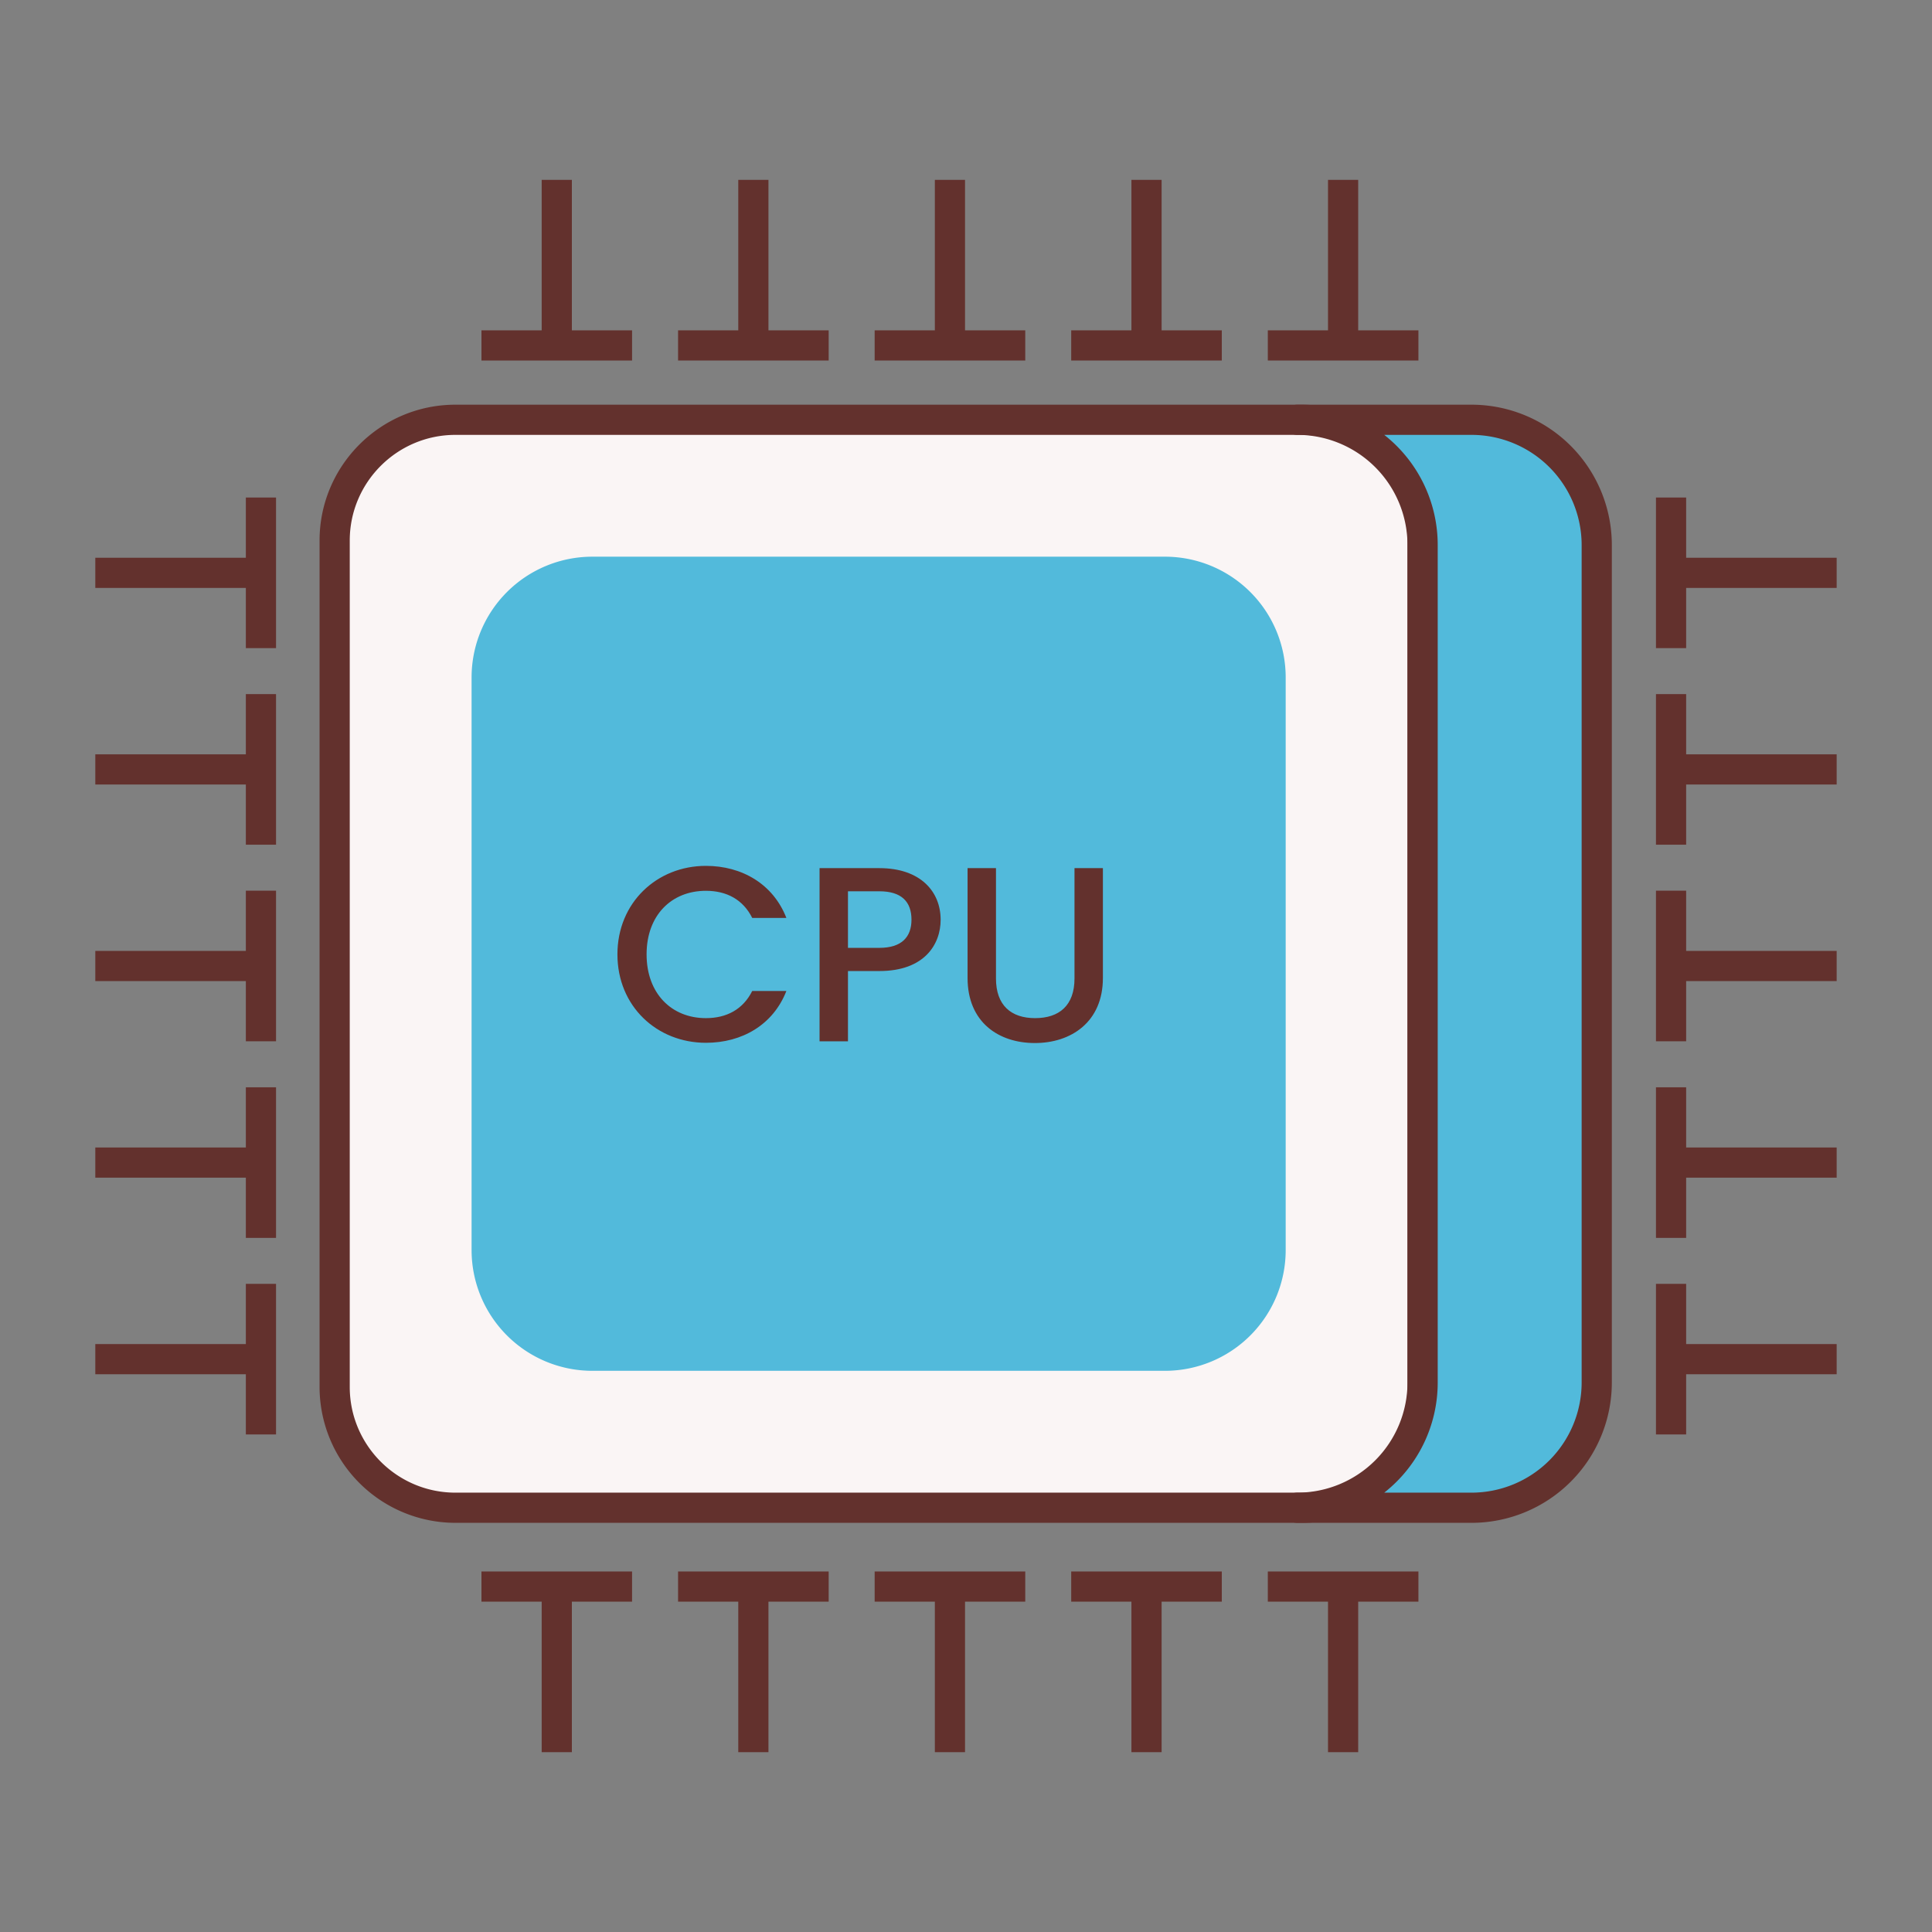
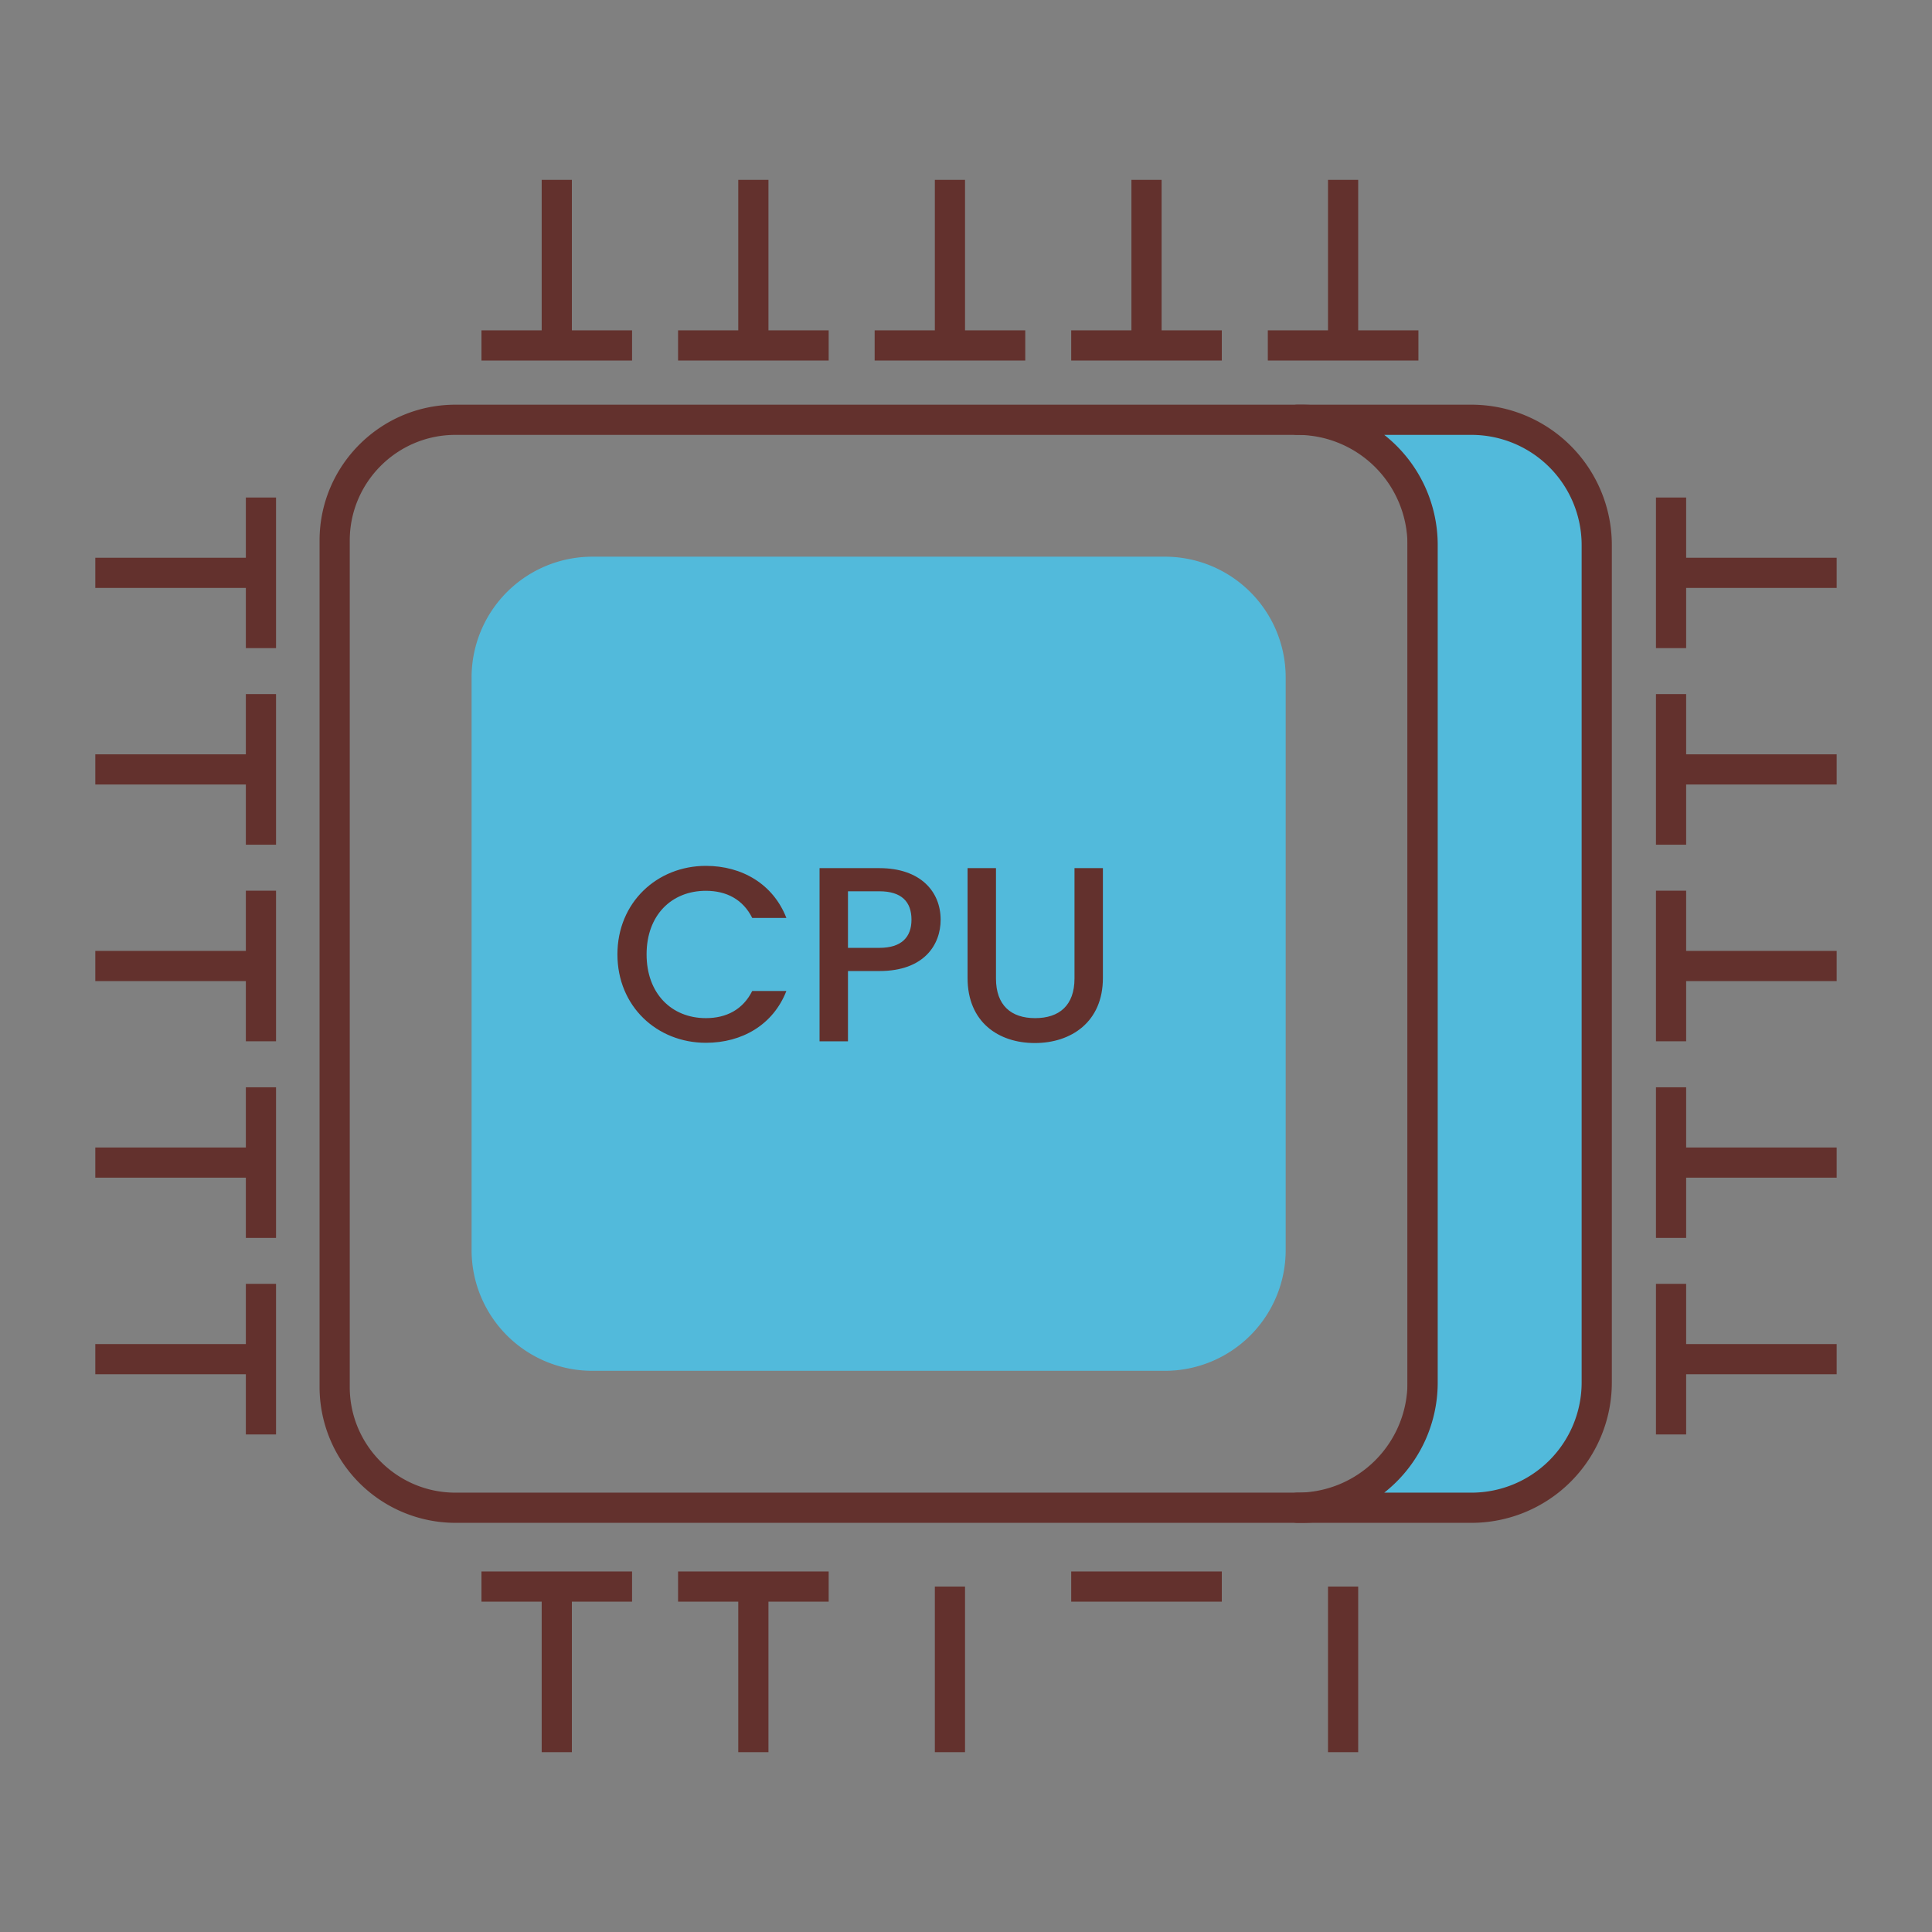
<svg xmlns="http://www.w3.org/2000/svg" version="1.1" id="Layer_3" x="0" y="0" viewBox="0 0 64 64" style="enable-background:new 0 0 64 64" xml:space="preserve">
  <rect x="0" y="0" width="64" height="64" fill="#808080" stroke="none" />
  <style>.st1{fill:#63312d}.st11{fill:#52badb}</style>
-   <path d="M43.126 49.946h-28.04a4 4 0 0 1-4-4v-28.04a4 4 0 0 1 4-4h28.04a4 4 0 0 1 4 4v28.04a4 4 0 0 1-4 4z" style="fill:#faf5f5" />
  <path class="st1" d="M43.126 50.446h-28.04a4.505 4.505 0 0 1-4.5-4.5v-28.04c0-2.481 2.019-4.5 4.5-4.5h28.04c2.481 0 4.5 2.019 4.5 4.5v28.04c0 2.481-2.019 4.5-4.5 4.5zm-28.04-36.04c-1.93 0-3.5 1.57-3.5 3.5v28.04c0 1.93 1.57 3.5 3.5 3.5h28.04c1.93 0 3.5-1.57 3.5-3.5v-28.04c0-1.93-1.57-3.5-3.5-3.5h-28.04z" />
  <path class="st11" d="M38.59 45.41H19.622a4 4 0 0 1-4-4V22.441a4 4 0 0 1 4-4H38.59a4 4 0 0 1 4 4V41.41a4 4 0 0 1-4 4zM48.747 13.906h-5.768a4.147 4.147 0 0 1 4.147 4.147v27.746a4.147 4.147 0 0 1-4.147 4.147h5.768a4.147 4.147 0 0 0 4.147-4.147V18.053a4.146 4.146 0 0 0-4.147-4.147z" />
  <path class="st1" d="M48.747 50.446h-5.769a.5.5 0 0 1 0-1 3.651 3.651 0 0 0 3.647-3.647V18.053a3.652 3.652 0 0 0-3.647-3.647.5.5 0 0 1 0-1h5.769a4.651 4.651 0 0 1 4.647 4.647v27.746a4.651 4.651 0 0 1-4.647 4.647zm-2.892-1h2.892a3.651 3.651 0 0 0 3.647-3.647V18.053a3.652 3.652 0 0 0-3.647-3.647h-2.892a4.64 4.64 0 0 1 1.771 3.647v27.746a4.638 4.638 0 0 1-1.771 3.647zM15.949 10.943h4.989v1h-4.989z" />
  <path class="st1" d="M17.944 5.958h1v5.486h-1zM22.462 10.943h4.989v1h-4.989z" />
  <path class="st1" d="M24.456 5.958h1v5.486h-1zM28.974 10.943h4.989v1h-4.989z" />
  <path class="st1" d="M30.968 5.958h1v5.486h-1zM35.485 10.943h4.989v1h-4.989z" />
  <path class="st1" d="M37.48 5.958h1v5.486h-1zM41.998 10.943h4.989v1h-4.989z" />
  <path class="st1" d="M43.992 5.958h1v5.486h-1z" />
  <g>
-     <path class="st1" d="M41.998 52.057h4.989v1h-4.989z" />
    <path class="st1" d="M43.992 52.557h1v5.486h-1zM35.485 52.057h4.989v1h-4.989z" />
-     <path class="st1" d="M37.48 52.557h1v5.486h-1zM28.974 52.057h4.989v1h-4.989z" />
    <path class="st1" d="M30.968 52.557h1v5.486h-1zM22.462 52.057h4.989v1h-4.989z" />
    <path class="st1" d="M24.456 52.557h1v5.486h-1zM15.949 52.057h4.989v1h-4.989z" />
    <path class="st1" d="M17.944 52.557h1v5.486h-1z" />
  </g>
  <g>
    <path class="st1" d="M8.144 42.529h1v4.989h-1z" />
    <path class="st1" d="M3.157 44.524h5.486v1H3.157zM8.144 36.018h1v4.989h-1z" />
    <path class="st1" d="M3.157 38.012h5.486v1H3.157zM8.144 29.505h1v4.989h-1z" />
    <path class="st1" d="M3.157 31.5h5.486v1H3.157zM8.144 22.993h1v4.989h-1z" />
    <path class="st1" d="M3.157 24.988h5.486v1H3.157zM8.144 16.481h1v4.989h-1z" />
    <path class="st1" d="M3.157 18.476h5.486v1H3.157z" />
  </g>
  <g>
    <path class="st1" d="M54.856 16.481h1v4.989h-1z" />
    <path class="st1" d="M55.356 18.476h5.486v1h-5.486zM54.856 22.993h1v4.989h-1z" />
    <path class="st1" d="M55.356 24.988h5.486v1h-5.486zM54.856 29.505h1v4.989h-1z" />
    <path class="st1" d="M55.356 31.5h5.486v1h-5.486zM54.856 36.018h1v4.989h-1z" />
    <path class="st1" d="M55.356 38.012h5.486v1h-5.486zM54.856 42.529h1v4.989h-1z" />
    <path class="st1" d="M55.356 44.524h5.486v1h-5.486z" />
  </g>
  <g>
    <path class="st1" d="M23.384 28.683c1.196 0 2.229.603 2.666 1.725h-1.131c-.306-.611-.851-.899-1.535-.899-1.14 0-1.965.809-1.965 2.105 0 1.296.825 2.113 1.965 2.113.685 0 1.229-.289 1.535-.9h1.131c-.438 1.123-1.47 1.717-2.666 1.717-1.618 0-2.931-1.205-2.931-2.93 0-1.718 1.313-2.931 2.931-2.931zM29.13 32.167h-1.04v2.328h-.941v-5.737h1.981c1.361 0 2.03.776 2.03 1.709 0 .816-.536 1.7-2.03 1.7zm0-.768c.734 0 1.064-.355 1.064-.933 0-.595-.33-.941-1.064-.941h-1.04v1.874h1.04zM32.053 28.757h.94v3.657c0 .892.504 1.313 1.296 1.313.801 0 1.305-.421 1.305-1.313v-3.657h.941v3.641c0 1.461-1.057 2.154-2.254 2.154-1.205 0-2.229-.693-2.229-2.154v-3.641z" />
  </g>
</svg>